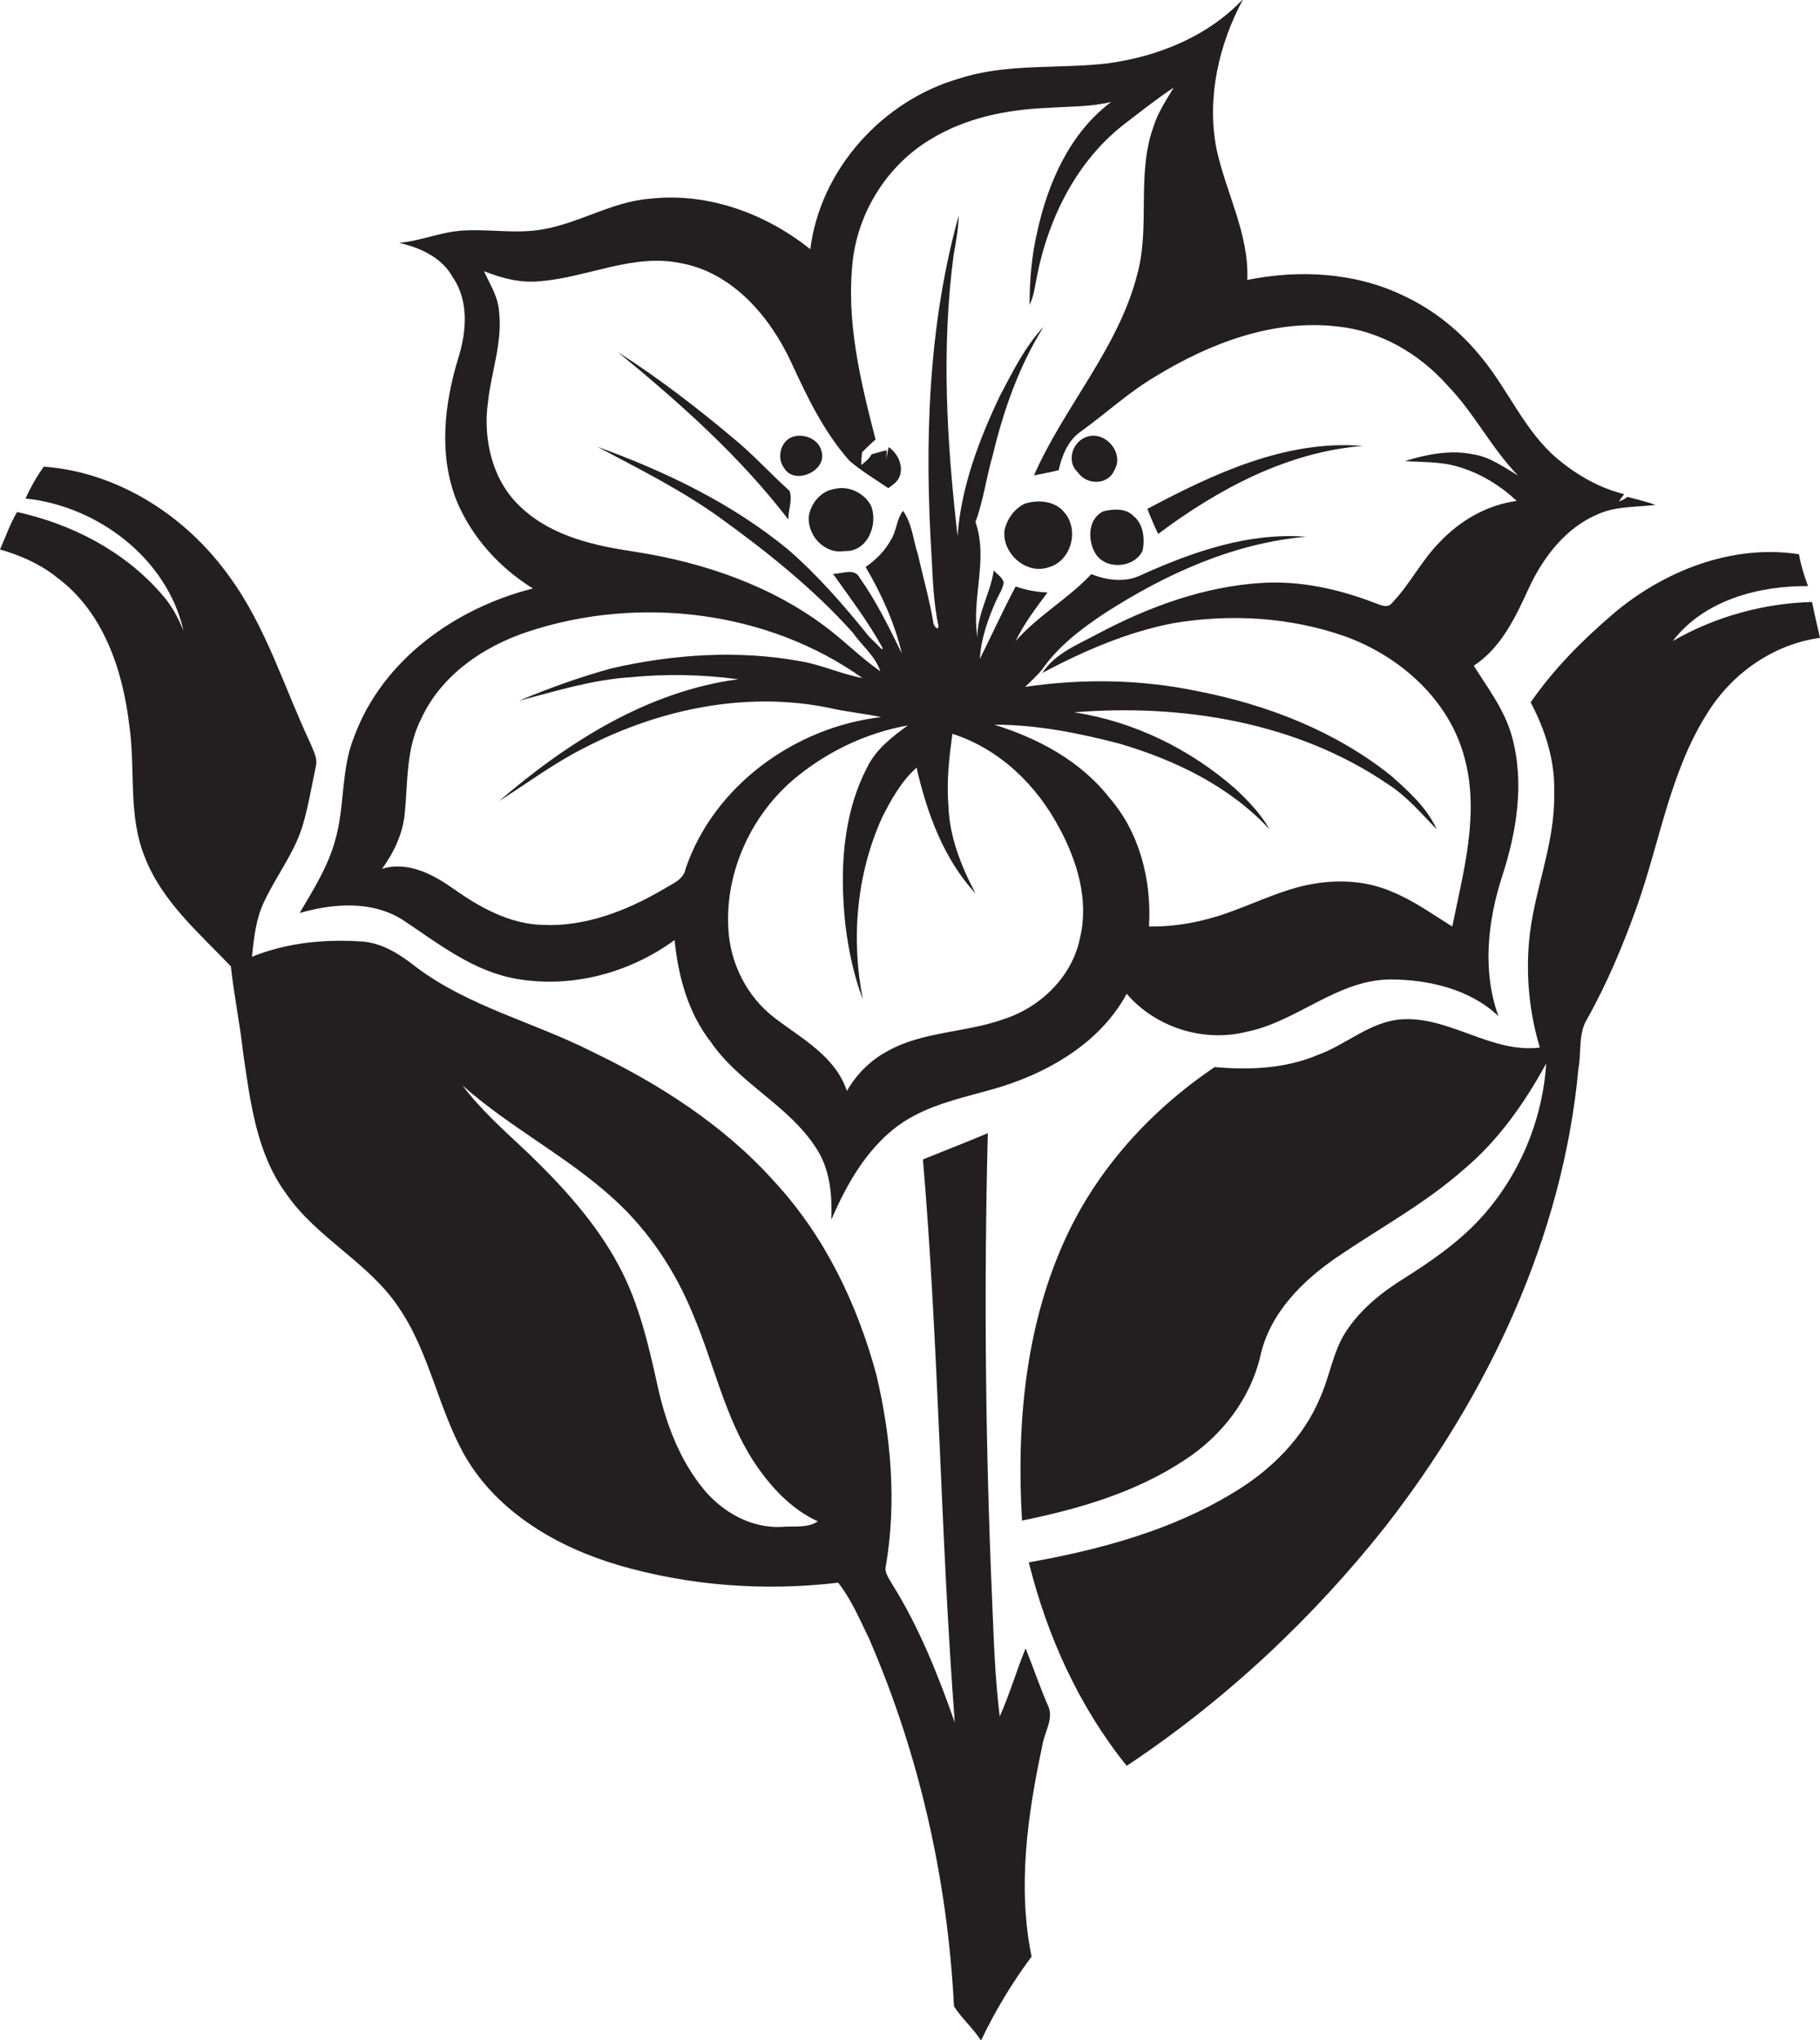
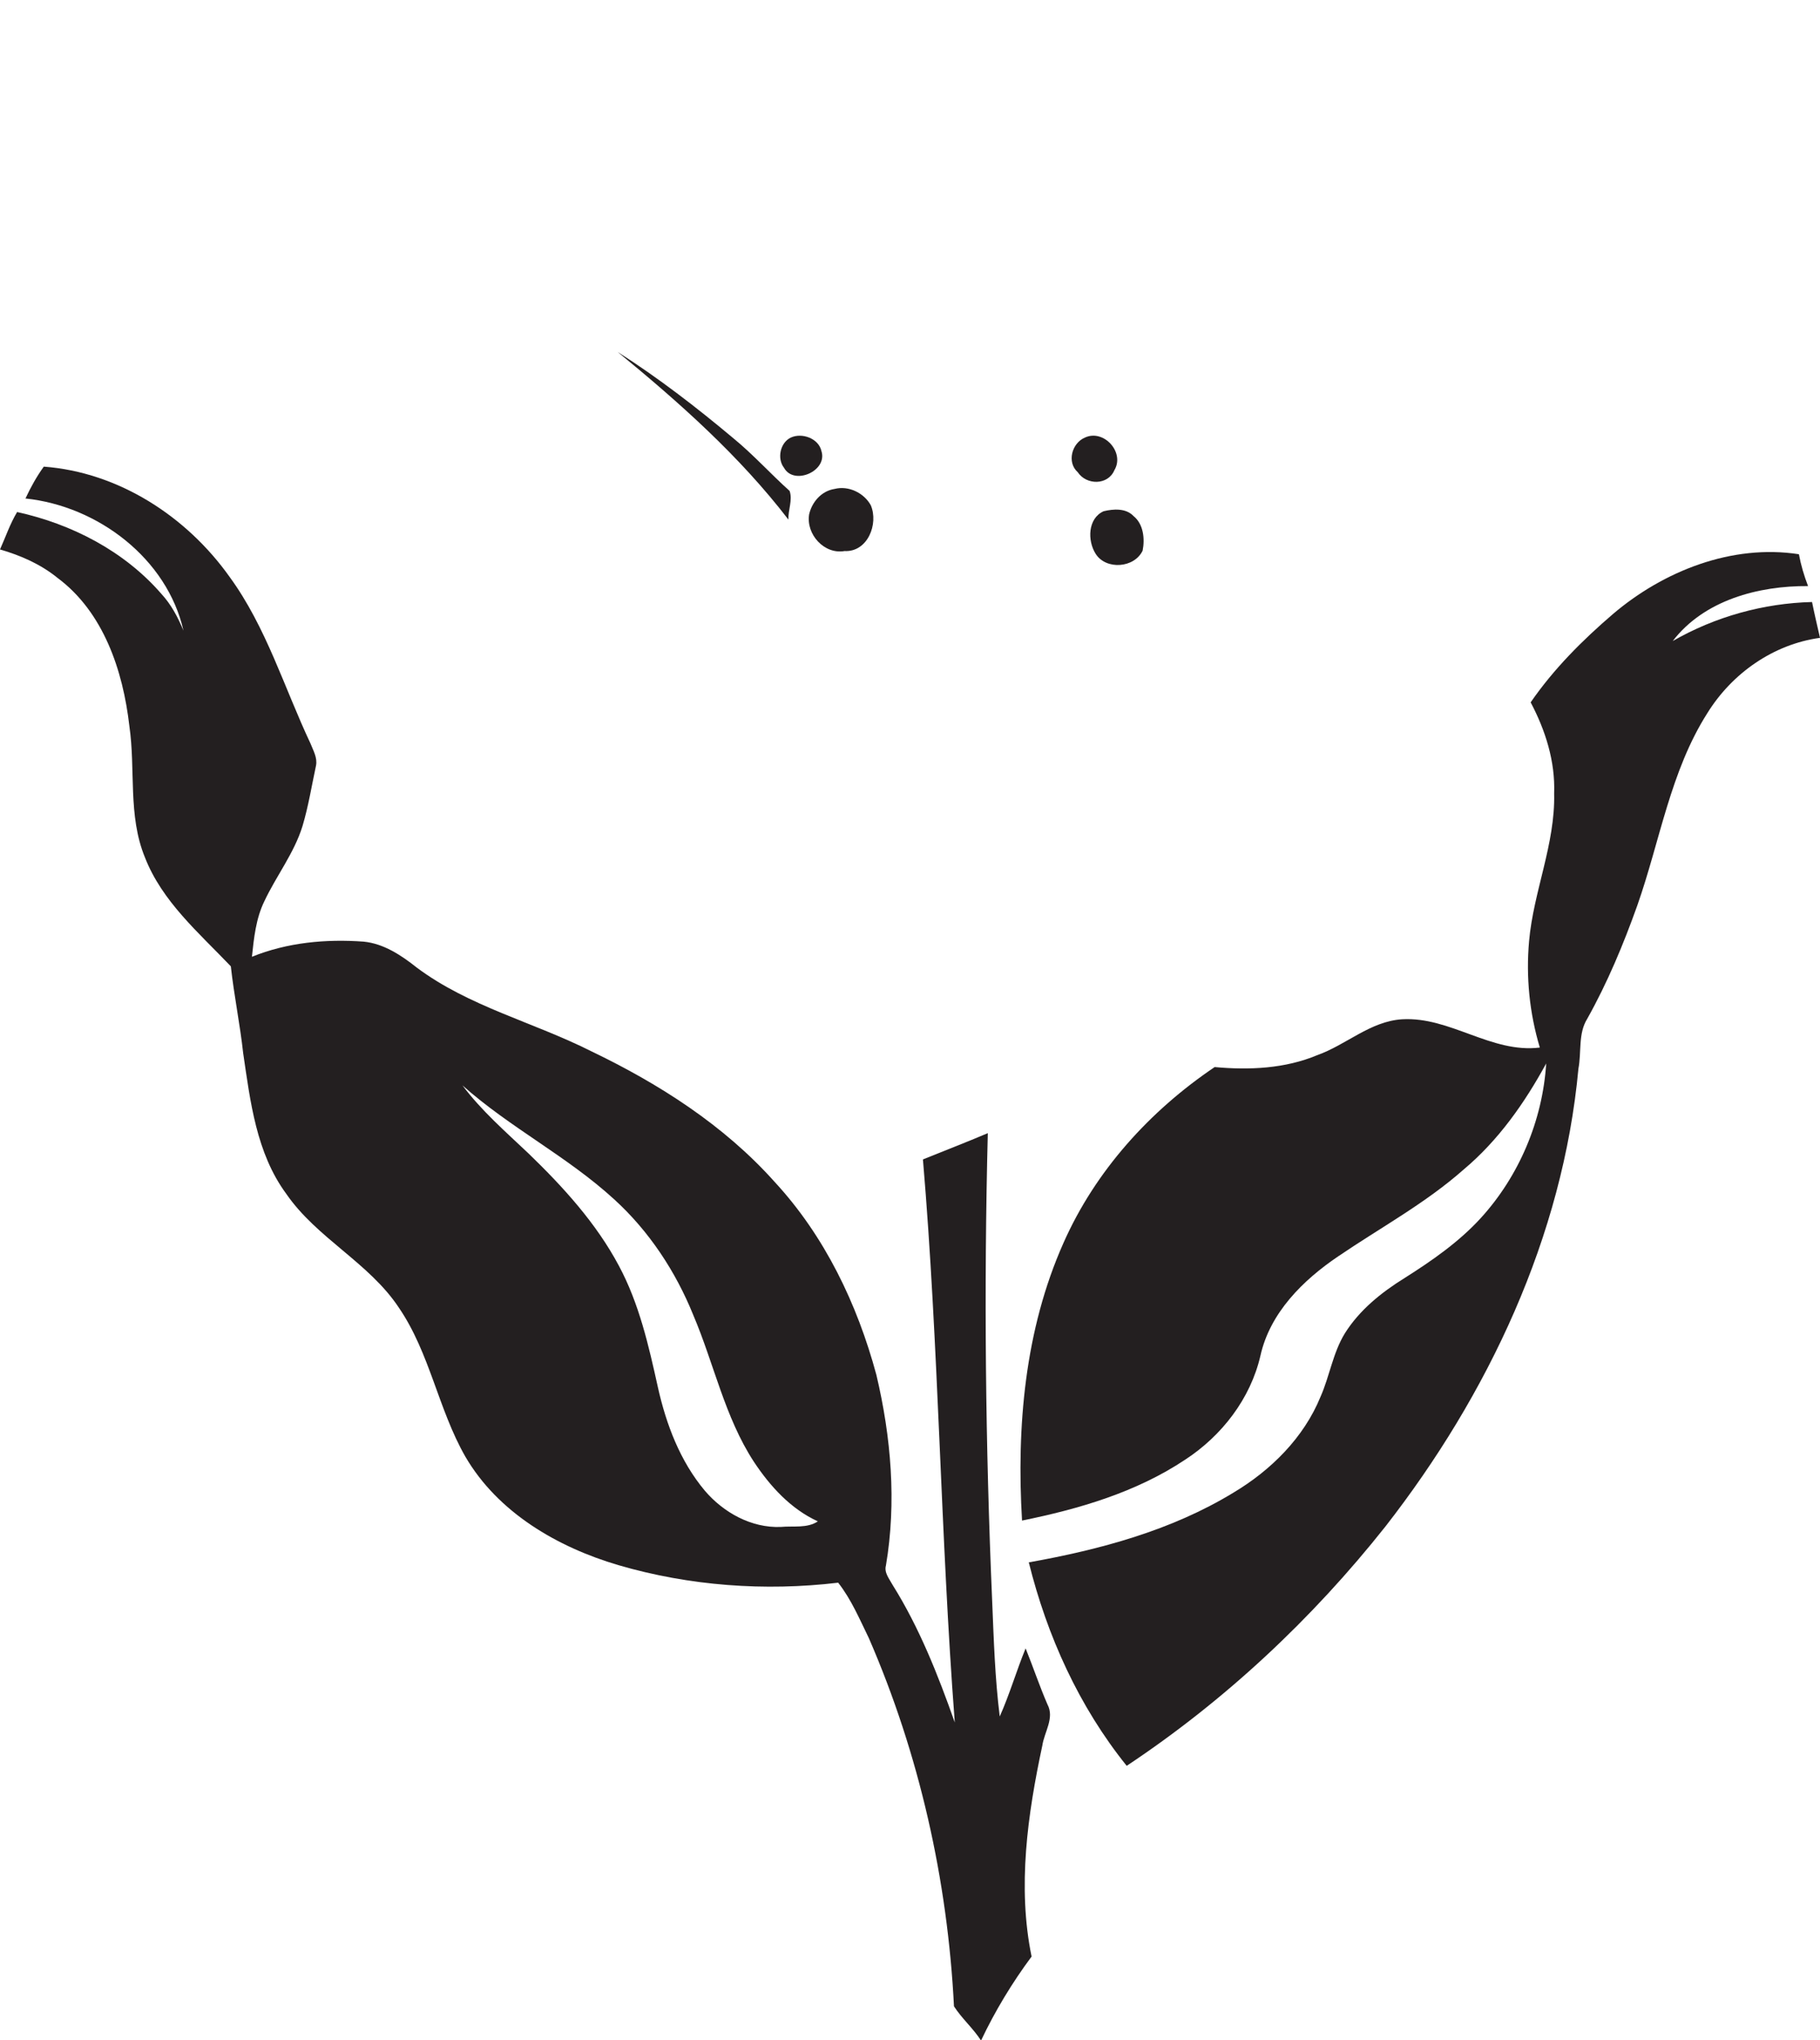
<svg xmlns="http://www.w3.org/2000/svg" version="1.1" id="Layer_1" x="0px" y="0px" viewBox="0 0 457.3 512.4" style="enable-background:new 0 0 457.3 512.4;" xml:space="preserve">
  <style type="text/css">
	.st0{fill:#231F20;}
</style>
  <g>
-     <path class="st0" d="M101.3,231.1c9,6,17.8,13,28.8,14.8c13.8,2.3,28.2-1.6,39.4-9.8c0.9,9.1,3.4,18.3,9.1,25.6   c7.2,10.5,19.6,15.9,26.5,26.7c3.5,5.3,4,11.8,3.8,17.9c3.8-8.8,8.7-17.5,16.5-23.4c7.8-5.8,17.6-7.3,26.6-10.1   c12.5-4,24.7-11.4,31.1-23.2c7.3,8.5,19.4,12.3,30.3,9.5c12.6-2.6,22.6-13,35.9-13.1c9.6,0,20,2.4,27.2,9.2   c-4.1-11.3-2.7-23.8,0.9-35c3.7-11.3,5.7-23.6,2.5-35.2c-1.8-6.6-6-12.1-9.6-17.8c6.9-4.5,10.5-12.2,13.8-19.4   c3.6-7.8,9.3-15.3,17.5-18.7c4.5-2,9.6-1.7,14.4-2.3c-2.4-0.8-4.7-1.4-7.1-2c-0.6,0.5-1.3,0.9-2.1,1.1c0.4-0.6,0.8-1.2,1.3-1.8   c-6.2-1.5-11.9-4.8-16.7-8.8c-8.2-6.9-12.3-17.1-18.9-25.2c-5.4-6.8-12.3-12.4-20.2-16c-12-5.7-25.9-6.4-38.9-3.8   c0.5-11.6-5.5-22.1-7.8-33.2c-2.4-12.8,0.7-26.1,6.8-37.4c-8.8,9.4-21.4,14.5-34,16.2c-12.4,1.5-25.2-0.1-37.3,3.8   c-19.3,5.5-35,22.8-37.5,42.9c-11.2-9-25.8-14.3-40.2-12.7c-9.5,0.7-17.7,6.1-27,7.7c-6.6,1.2-13.3-0.1-20,0.3   c-5.5,0.3-10.6,2.6-16.1,3.1c5.3,1.2,10.8,3.7,13.5,8.7c4.1,6,3.4,13.8,1.3,20.4c-3.5,11.5-4.9,24.2-0.4,35.6   c3.8,9.2,10.8,16.9,19.2,22.1c-19.4,4.9-37.8,17.9-44.9,37.2c-3.4,8.3-2.3,17.6-4.8,26.1c-1.8,6.6-5.5,12.4-8.9,18.2   C83.7,226.9,93.5,226.1,101.3,231.1z M271.4,235.4c-1.9,9.8-9.9,17.6-19.3,20.6c-9.5,3.4-20.2,3-29.1,8c-4.3,2.3-7.8,5.8-10.2,10   c-2.9-8.7-11.3-13.1-18.1-18.3c-7-5.3-11.3-13.8-11.7-22.6c-0.8-14.4,6-28.9,17.2-38c8-6.5,17.7-11.1,27.9-12.9   c-4,2.9-8,6-10.2,10.5c-6.3,12.1-6.9,26.2-5.5,39.5c0.8,6.4,2.1,12.8,4.4,18.8c-3-15.2-1.6-31.4,4.8-45.6c2.3-4.6,4.9-9.2,8.7-12.6   c2.6,11.4,6.8,22.9,14.8,31.6c-3.6-6.9-6.6-14.3-6.8-22.2c-0.5-6,0.2-12,1-17.9c11.9,3.8,21.3,13,27,23.9   C270.7,216.4,273.6,226.1,271.4,235.4z M131,127.5c-7.2-6.5-9.7-17-8.4-26.4c0.8-7.6,3.7-15.1,2.8-22.8c-0.2-3.7-2.3-6.9-3.8-10.2   c4.5,1.8,9.4,3.1,14.4,2.5c11.8-1,23.1-7,35.1-4.5c13.1,2.4,22.5,13.6,27.8,25.1c4,8.7,8.2,17.4,14.6,24.6c3,2.5,6.4,4.6,9.7,6.8   c0.3-0.2,0.9-0.7,1.2-0.9c3.4-2.4,2-7.3-1.1-9.4c-0.2,0.7-0.5,2.2-0.6,3l0.1-2.2c-1,0.2-2.8,0.7-3.8,1c-0.6,1.1-1.6,1.9-2.6,2.7   c0-0.8,0.1-2.4,0.2-3.2c1.1-1.1,2.2-2.2,3.4-3.2c-3.8-14.7-7.5-29.9-5.7-45.2c1.5-12.3,8.8-23.8,19.5-30.2   c8.8-5.4,19.2-7.5,29.4-7.9c5.3-0.4,10.7-0.2,16-1.5c-10.4,7.8-15.9,20.3-18.6,32.7c-1.4,6-1.9,12.1-1.9,18.3   c1.1-2.3,1.4-5,1.9-7.5c2.9-14.4,9.9-28.5,21.6-37.7c4.2-3.2,8.3-6.5,12.7-9.4c-1.9,3.2-4,6.3-5.1,9.9c-4.3,12-0.7,25-4.1,37.2   c-4.8,18.5-18.3,33-25.9,50.3c2-0.4,4.1-0.8,6.2-1.3c0.8-3.6,2.3-7.4,5.4-9.6c6.4-4.6,12.2-10,19-14c13.6-8.3,29.5-14.4,45.7-12.5   c10.7,1.1,20.5,6.8,27.6,14.8c6.7,6.9,11,15.7,17.7,22.6c-3.6-2.1-7.1-4.7-11.3-5.3c-5.7-1.2-11.6,0-17.1,1.7   c4.4,0.3,9,0.1,13.3,1.4c5.6,1.6,10.6,4.7,14.8,8.6c-7.4,1-14.2,4.9-19.3,10.3c-4.6,4.6-7.5,10.6-12,15.3c-1.2,1.6-3.2,0.4-4.7-0.1   c-8.9-3.4-18.5-5.5-28.1-4.9c-14.5,0.9-28.4,6-41.2,12.8c-5,2.7-10.7,4.9-13.9,9.8c10.4-5.5,21.4-10.3,33-12.5   c14.3-2.4,29.3-1.5,43,3.3c13.9,5,26.3,16,30.1,30.6c3.8,14-0.3,28.5-3.1,42.3c-5-3.1-9.8-6.6-15.3-8.8c-6.5-2.8-13.9-3.1-20.8-1.7   c-6.5,1.3-12.5,4.2-18.8,6.5c-6.8,2.6-14,4.1-21.3,4c0.7-11.5-2.3-23.6-10-32.4c-7.2-9.2-17.9-14.9-28.9-18.3   c10.7,0,21.3,2.1,31.6,4.8c13.9,4.1,27.6,10.7,37.6,21.5c-2.2-3.9-5.4-7.2-8.6-10.2c-11.4-10-25.5-16.9-40.5-19.2   c27.3-2.2,56.3,2.5,79.2,18.3c4.6,3,8.1,7.2,11.9,11.1c-2.5-5.5-7.1-9.6-11.5-13.5c-14-11.2-31.1-17.8-48.5-21.2   c-14.3-3-29-3.2-43.4-1.1c1.4-1.4,2.9-2.7,4.2-4.3c4.1-5.9,9.9-10.3,15.8-14.2c15.2-9.8,32.3-17.6,50.6-19.2   c-14.4-1.1-28.3,3.7-41.2,9.5c-4.1,2.1-8.7,1.5-12.8-0.1c-5.8,6.2-13.4,10.4-19,16.8c2.1-4.4,5.1-8.3,8-12.2   c-2.7-0.1-5.4-0.6-8-1.5c-3.2,6-6,12.2-9,18.2c0.3-5.2,2.1-10.2,4.2-14.9c0.7-1.4,1.5-2.7,1.8-4.2c-0.2-1.4-1.7-2.1-2.5-3.2   c-0.8,5.8-4.2,10.9-4.1,16.8c-1.6-9.6,2.8-19.5-0.5-28.9c2-5.4,2.7-11.1,4.3-16.6c2.7-11.3,6.6-22.5,12.8-32.4   c-4.7,5-7.7,11.2-10.9,17.2c-5.3,11.1-9.8,23-10.7,35.3c-2.7-23.4-4.1-47.1-1-70.5c0.6-3.3,1.2-6.6,1.3-10   c-7.8,28-8.6,57.4-6.8,86.1c0.3,5.7,0.5,11.4,1.7,17c0,1.6-1.5-0.4-1.3-1c-1-5.8-2.6-11.4-3.9-17.1c-1.2-3.6-1.4-7.6-3.7-10.8   c-1.7,2.2-1.6,5.1-3.1,7.4c-1.5,2.7-3.7,4.9-6.3,6.7c4,6.8,7.3,14.1,9.1,21.7c-3.2-6.5-6.4-13.1-10.6-19c-1.3-2.6-4.5-0.9-6.7-1   c4.3,6.1,8.9,12.1,12.5,18.7l-0.2,0.3c-1.1-1.1-2.2-2.2-3.3-3.3c-6.2-7.7-12.8-15.3-20.3-21.8c-14.1-11.6-30.8-19.6-47.9-25.8   c10.5,5.6,21.2,10.9,30.9,17.9c11.9,8.6,23.4,17.8,33.2,28.7c2.3,3.3,5.7,5.9,7,9.8c-4.6-3.2-8.6-7.2-13-10.6   c-14-10.8-31.2-16.7-48.5-19.4C149.6,137.1,138.8,134.8,131,127.5z M101.7,204.3c0.8-8,0.3-16.3,4.1-23.7c5-11,15.7-18.3,27-22   c27.7-9.1,60-5.3,83.9,11.7c-5.3-1-10.2-3.3-15.4-4.2c-15.8-2.9-32.2-1.8-47.8,1.8c-7.9,2.2-15.5,4.9-23.1,8.1   c9.2-2.4,18.4-5.3,28-5.9c9-0.9,18.1-0.7,27.1,0.5c-22.8,3-43,15.9-60.1,30.6c7.1-4.5,13.9-9.6,21.5-13.4   c18.7-9.7,40.6-14.3,61.5-10c4.3,1,8.7,1.4,13,2.3c-21.6,2.5-42,17.2-49.1,38c-0.5,2.9-3.5,3.9-5.7,5.3c-9.1,5.3-19.5,9.4-30.2,8.9   c-8.2-0.2-15.7-4.3-22.2-8.9c-5.2-3.7-11.6-7.2-18.2-5.2C98.9,214.2,101.2,209.5,101.7,204.3z" />
    <path class="st0" d="M198.1,130.5c-0.1-2.4,1.1-4.9,0.3-7.2c-4.8-4.3-9.1-9.1-14.1-13.2c-9.3-7.8-18.9-15.2-29.1-21.7   C170.7,101.1,185.8,114.5,198.1,130.5z" />
    <path class="st0" d="M206.4,113.3c-0.7-3.2-4.9-4.7-7.7-3.4c-2.7,1.3-3.5,5.3-1.7,7.6C199.5,122,208,118.3,206.4,113.3z" />
    <path class="st0" d="M280,118.1c2.7-4.5-2.7-10.4-7.4-8.2c-3.3,1.4-4.6,6.2-1.8,8.7C273,121.9,278.4,121.9,280,118.1z" />
-     <path class="st0" d="M342.4,112c-19.3-1.6-37.5,7-54.1,15.8c0.8,2.1,1.7,4.2,2.7,6.3C306.1,122.8,323.5,113.5,342.4,112z" />
    <path class="st0" d="M257.7,414c-2.3,5.6-4,11.5-6.5,17.1c-1.2-9.6-1.5-19.2-1.9-28.9c-1.7-39.2-2.1-78.4-1.1-117.6   c-5.4,2.3-10.9,4.4-16.3,6.6c4,47,4.4,94.3,8,141.4c-4.2-11.9-8.9-23.8-15.6-34.5c-0.8-1.5-2.2-3.1-1.7-4.9   c2.7-15.9,1.3-32.3-2.4-47.9c-4.8-17.8-13-34.9-25.6-48.5c-12.7-14.2-29-24.6-46.1-32.8c-14.5-7.3-30.7-11.2-43.8-21   c-3.9-3.1-8.3-6-13.3-6.5c-9.5-0.7-19.2,0.2-28.1,3.8c0.5-4.7,1-9.6,3.1-13.9c3-6.4,7.5-12.1,9.6-18.9c1.5-5,2.3-10.1,3.4-15.2   c0.4-2-0.7-3.8-1.4-5.6c-6.6-14-11.1-29.2-20.3-41.8c-10.8-15.2-27.9-26.3-46.7-27.7c-1.8,2.5-3.3,5.2-4.6,8   c18.2,1.9,35.6,15.1,39.7,33.2c-1.4-3.4-3.1-6.6-5.6-9.3c-9.3-10.7-22.5-17.5-36.2-20.5c-1.8,3-2.9,6.3-4.3,9.4   c5.2,1.5,10.2,3.7,14.4,7.1c11.6,8.6,16.5,23.3,18.1,37.2c1.6,11-0.4,22.5,3.9,33c4.3,11.1,13.6,19,21.6,27.4   c0.8,7.3,2.3,14.5,3.1,21.8c1.8,12.2,3.3,25.1,10.8,35.3c7.7,11.2,20.8,17.3,28.3,28.6c7.8,11.4,9.9,25.5,16.7,37.4   c8.2,14.1,23.2,22.8,38.5,27.3c17.8,5.2,36.8,6.6,55.2,4.4c3.3,4.2,5.4,9.2,7.7,13.9c12.7,29.2,19.8,60.8,21.4,92.5   c2,3.1,4.8,5.5,6.8,8.6c3.5-7.4,7.8-14.5,12.7-21.1c-3.6-17.5-1-35.7,2.7-53c0.5-3.4,3.1-6.9,1.3-10.3   C261.2,423.5,259.6,418.7,257.7,414z M196.2,383.5c-7.4,0.3-14.4-3.6-19.1-9.1c-6.2-7.4-9.7-16.6-11.8-26   c-2.3-10.4-4.7-21-9.8-30.5c-5.7-10.7-14-19.8-22.7-28.2c-5.8-5.5-11.8-10.7-16.6-17.1c11.9,10.6,26.3,17.8,38.1,28.6   c8.8,8,15.5,18.2,19.9,29.1c5.2,12.2,7.9,25.6,15.2,36.8c4.1,6.2,9.3,11.9,16.1,15C202.8,383.9,199.3,383.2,196.2,383.5z" />
    <path class="st0" d="M203.3,129.2c-0.8,5,3.8,10.1,8.9,9.2c5.8,0.3,8.6-6.8,6.6-11.5c-1.7-3.1-5.6-5-9.1-4.1   C206.4,123.3,204,126.1,203.3,129.2z" />
-     <path class="st0" d="M252.4,133.2c-0.7,5.7,5.4,11.2,11,9.3c5.7-1.5,7.8-9.2,4.2-13.6c-2.3-3.1-6.7-3.5-10.1-2.4   C254.8,127.8,253,130.4,252.4,133.2z" />
    <path class="st0" d="M277.3,128.4c-4,1.8-4.1,7.4-2,10.7c2.6,4.1,9.7,3.6,11.8-0.8c0.6-3,0.2-6.7-2.3-8.7   C282.9,127.6,279.8,127.8,277.3,128.4z" />
    <path class="st0" d="M455.3,151.2c-12.2,0.3-24.4,3.7-35,9.8c7.9-10.3,21.6-13.9,34-13.8c-1-2.6-1.8-5.3-2.3-8   c-16.8-2.6-34,4.2-46.7,15c-7.7,6.6-14.9,13.8-20.7,22.2c3.7,7,6.2,14.8,5.9,22.9c0.3,12.7-5.2,24.6-6.3,37.1   c-0.8,9,0.1,18,2.7,26.7c-12.2,1.5-22.5-7.8-34.6-7.1c-8,0.5-14,6.4-21.3,9c-8.1,3.4-17.1,3.8-25.8,3c-16.3,11-30,26.1-38,44.2   c-9.7,21.8-11.8,46.1-10.4,69.7c14.3-2.9,28.7-7.1,41-15.3c9.2-6,16.4-15.3,18.9-26.1c2.4-10.8,10.7-19,19.6-25   c10.6-7.2,21.9-13.3,31.5-21.8c8.7-7.3,15.3-16.7,20.7-26.6c-0.9,14.3-6.8,28.3-16.5,38.9c-5.5,6-12.3,10.7-19.1,15   c-5.8,3.6-11.3,8-15,13.9c-3,4.9-3.8,10.7-6.1,15.9c-4.2,10.3-12.5,18.5-21.9,24.1c-15.6,9.5-33.5,14.3-51.4,17.5   c4.6,18.5,12.6,36.2,24.6,51.1c24.7-16.4,46.6-36.9,65-60.1c25.8-33.1,44.6-72.8,48.5-115c0.8-4.2-0.1-8.8,2.2-12.5   c5.1-9.1,9.1-18.7,12.6-28.5c5.7-16.2,8.3-33.7,17.6-48.3c6.2-10,16.6-17.3,28.3-18.9C456.6,157.1,455.9,154.2,455.3,151.2z" />
  </g>
</svg>